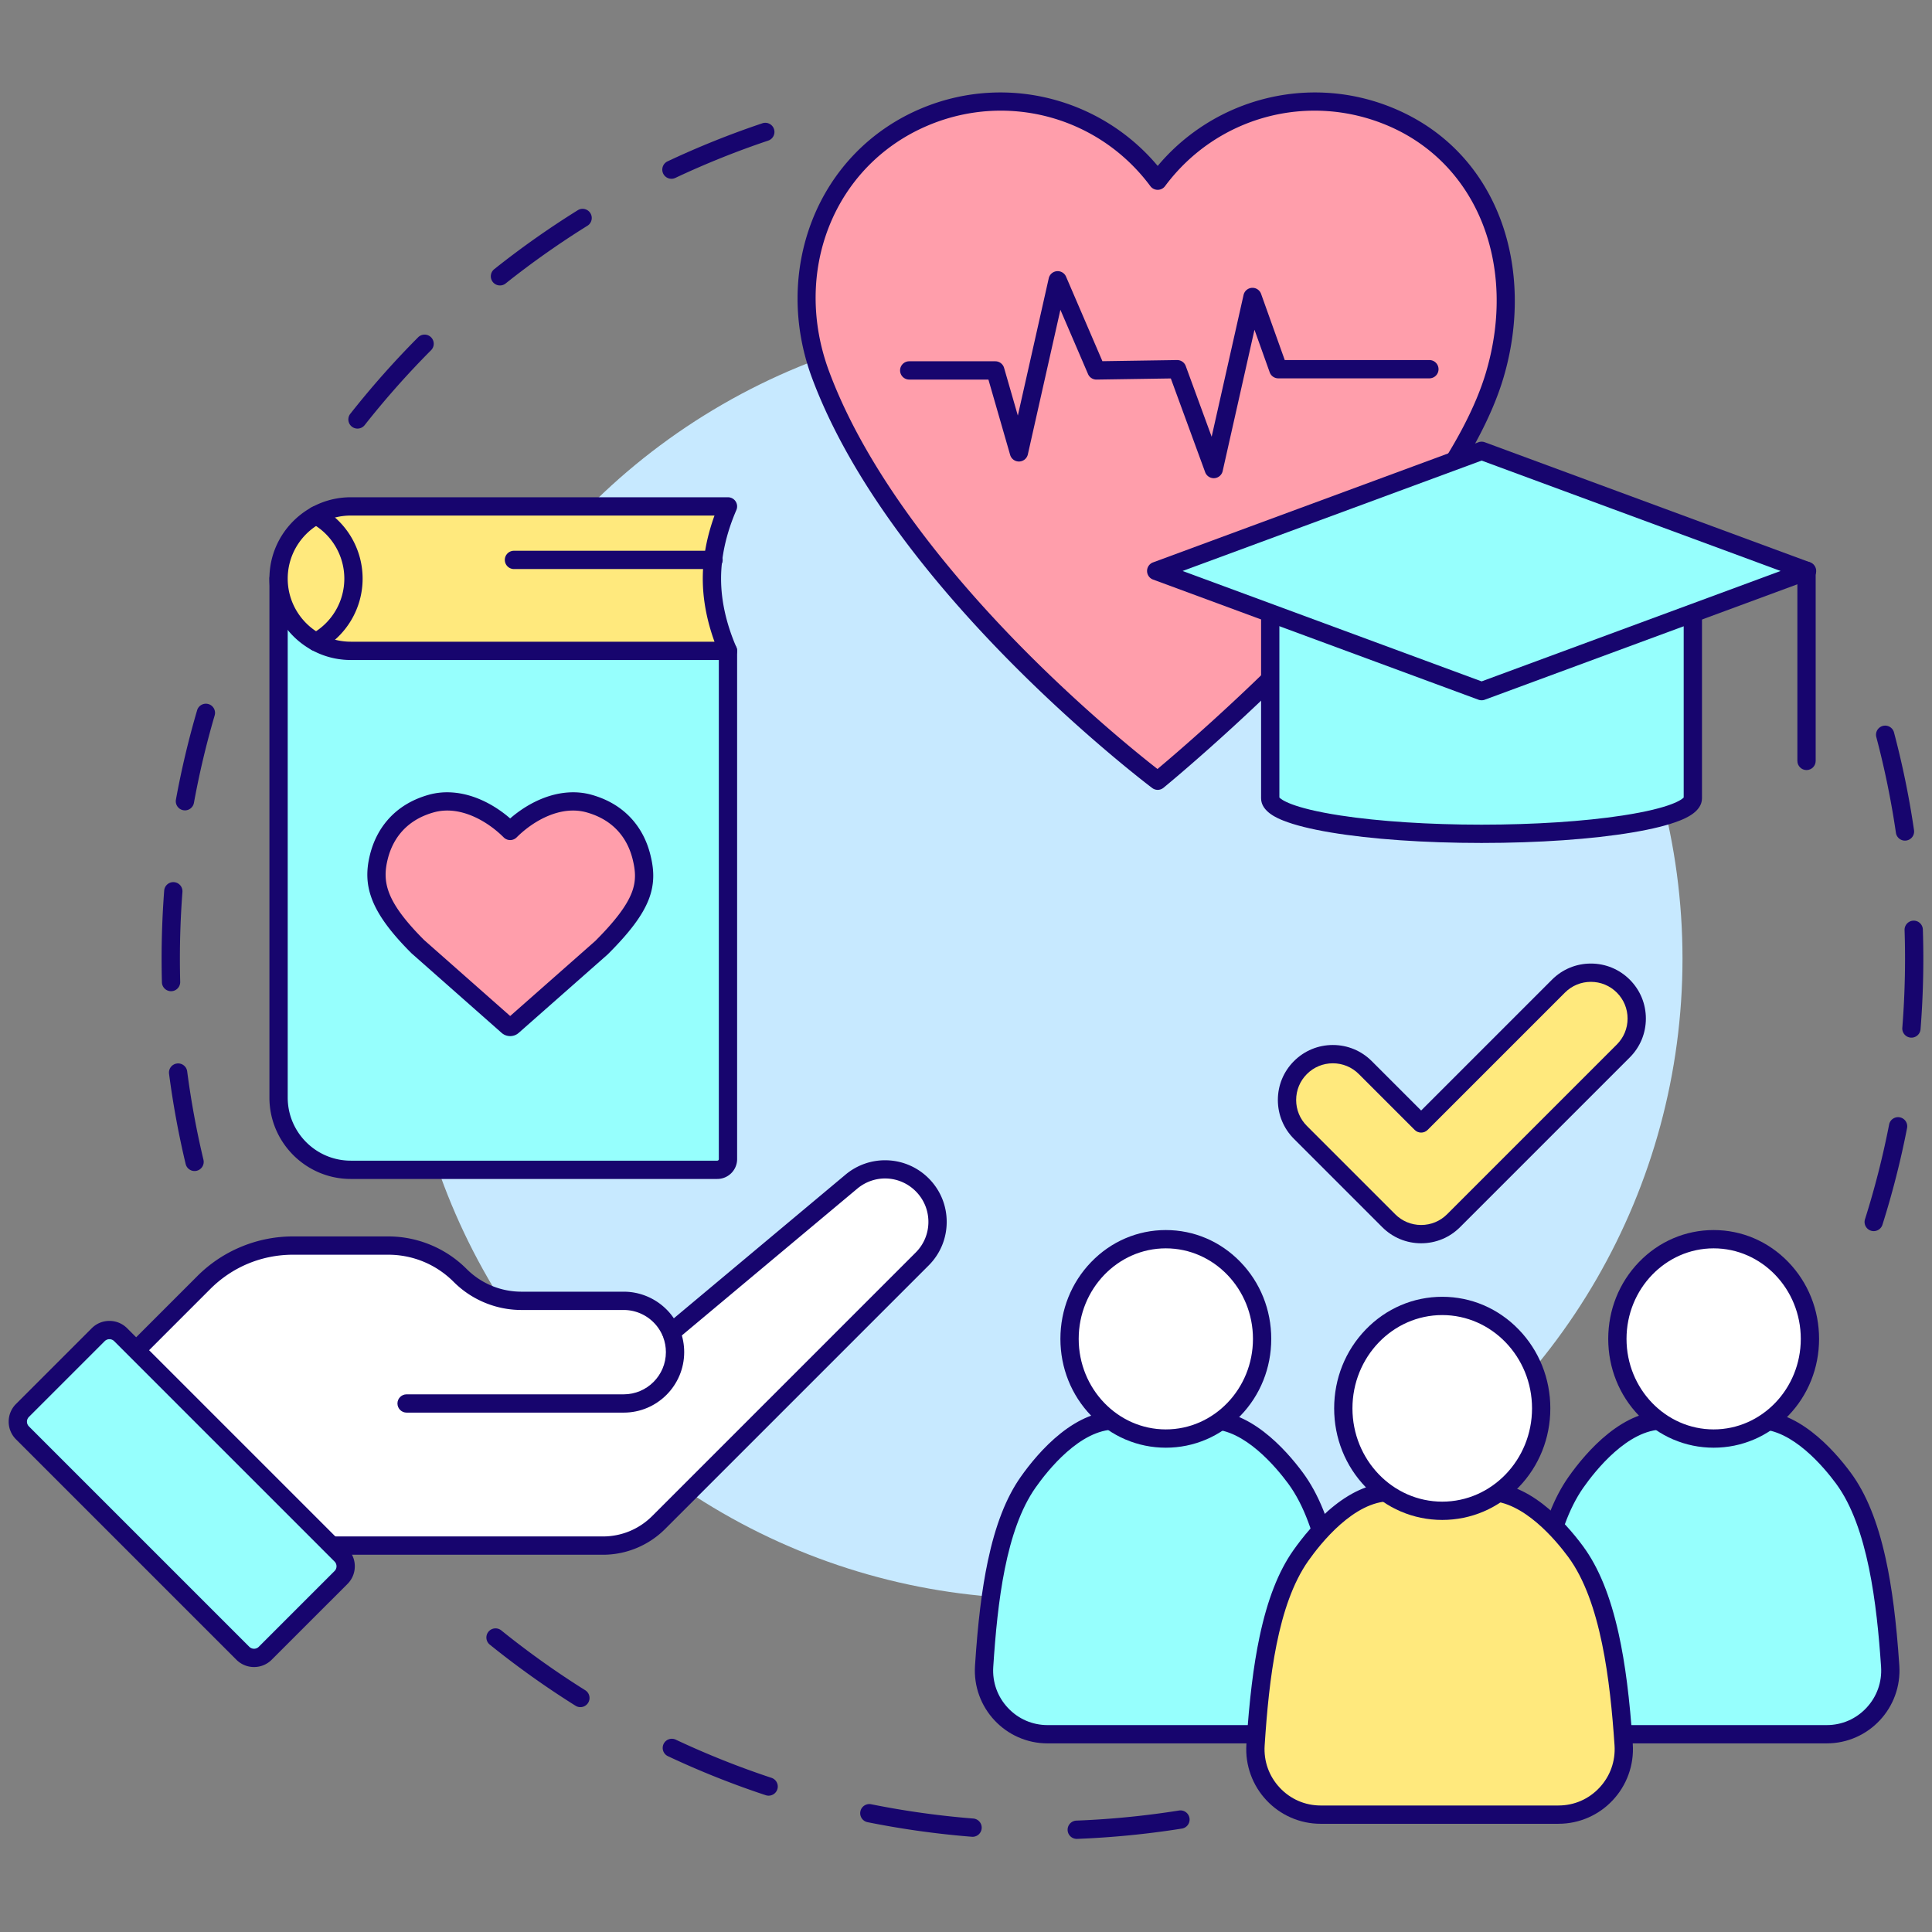
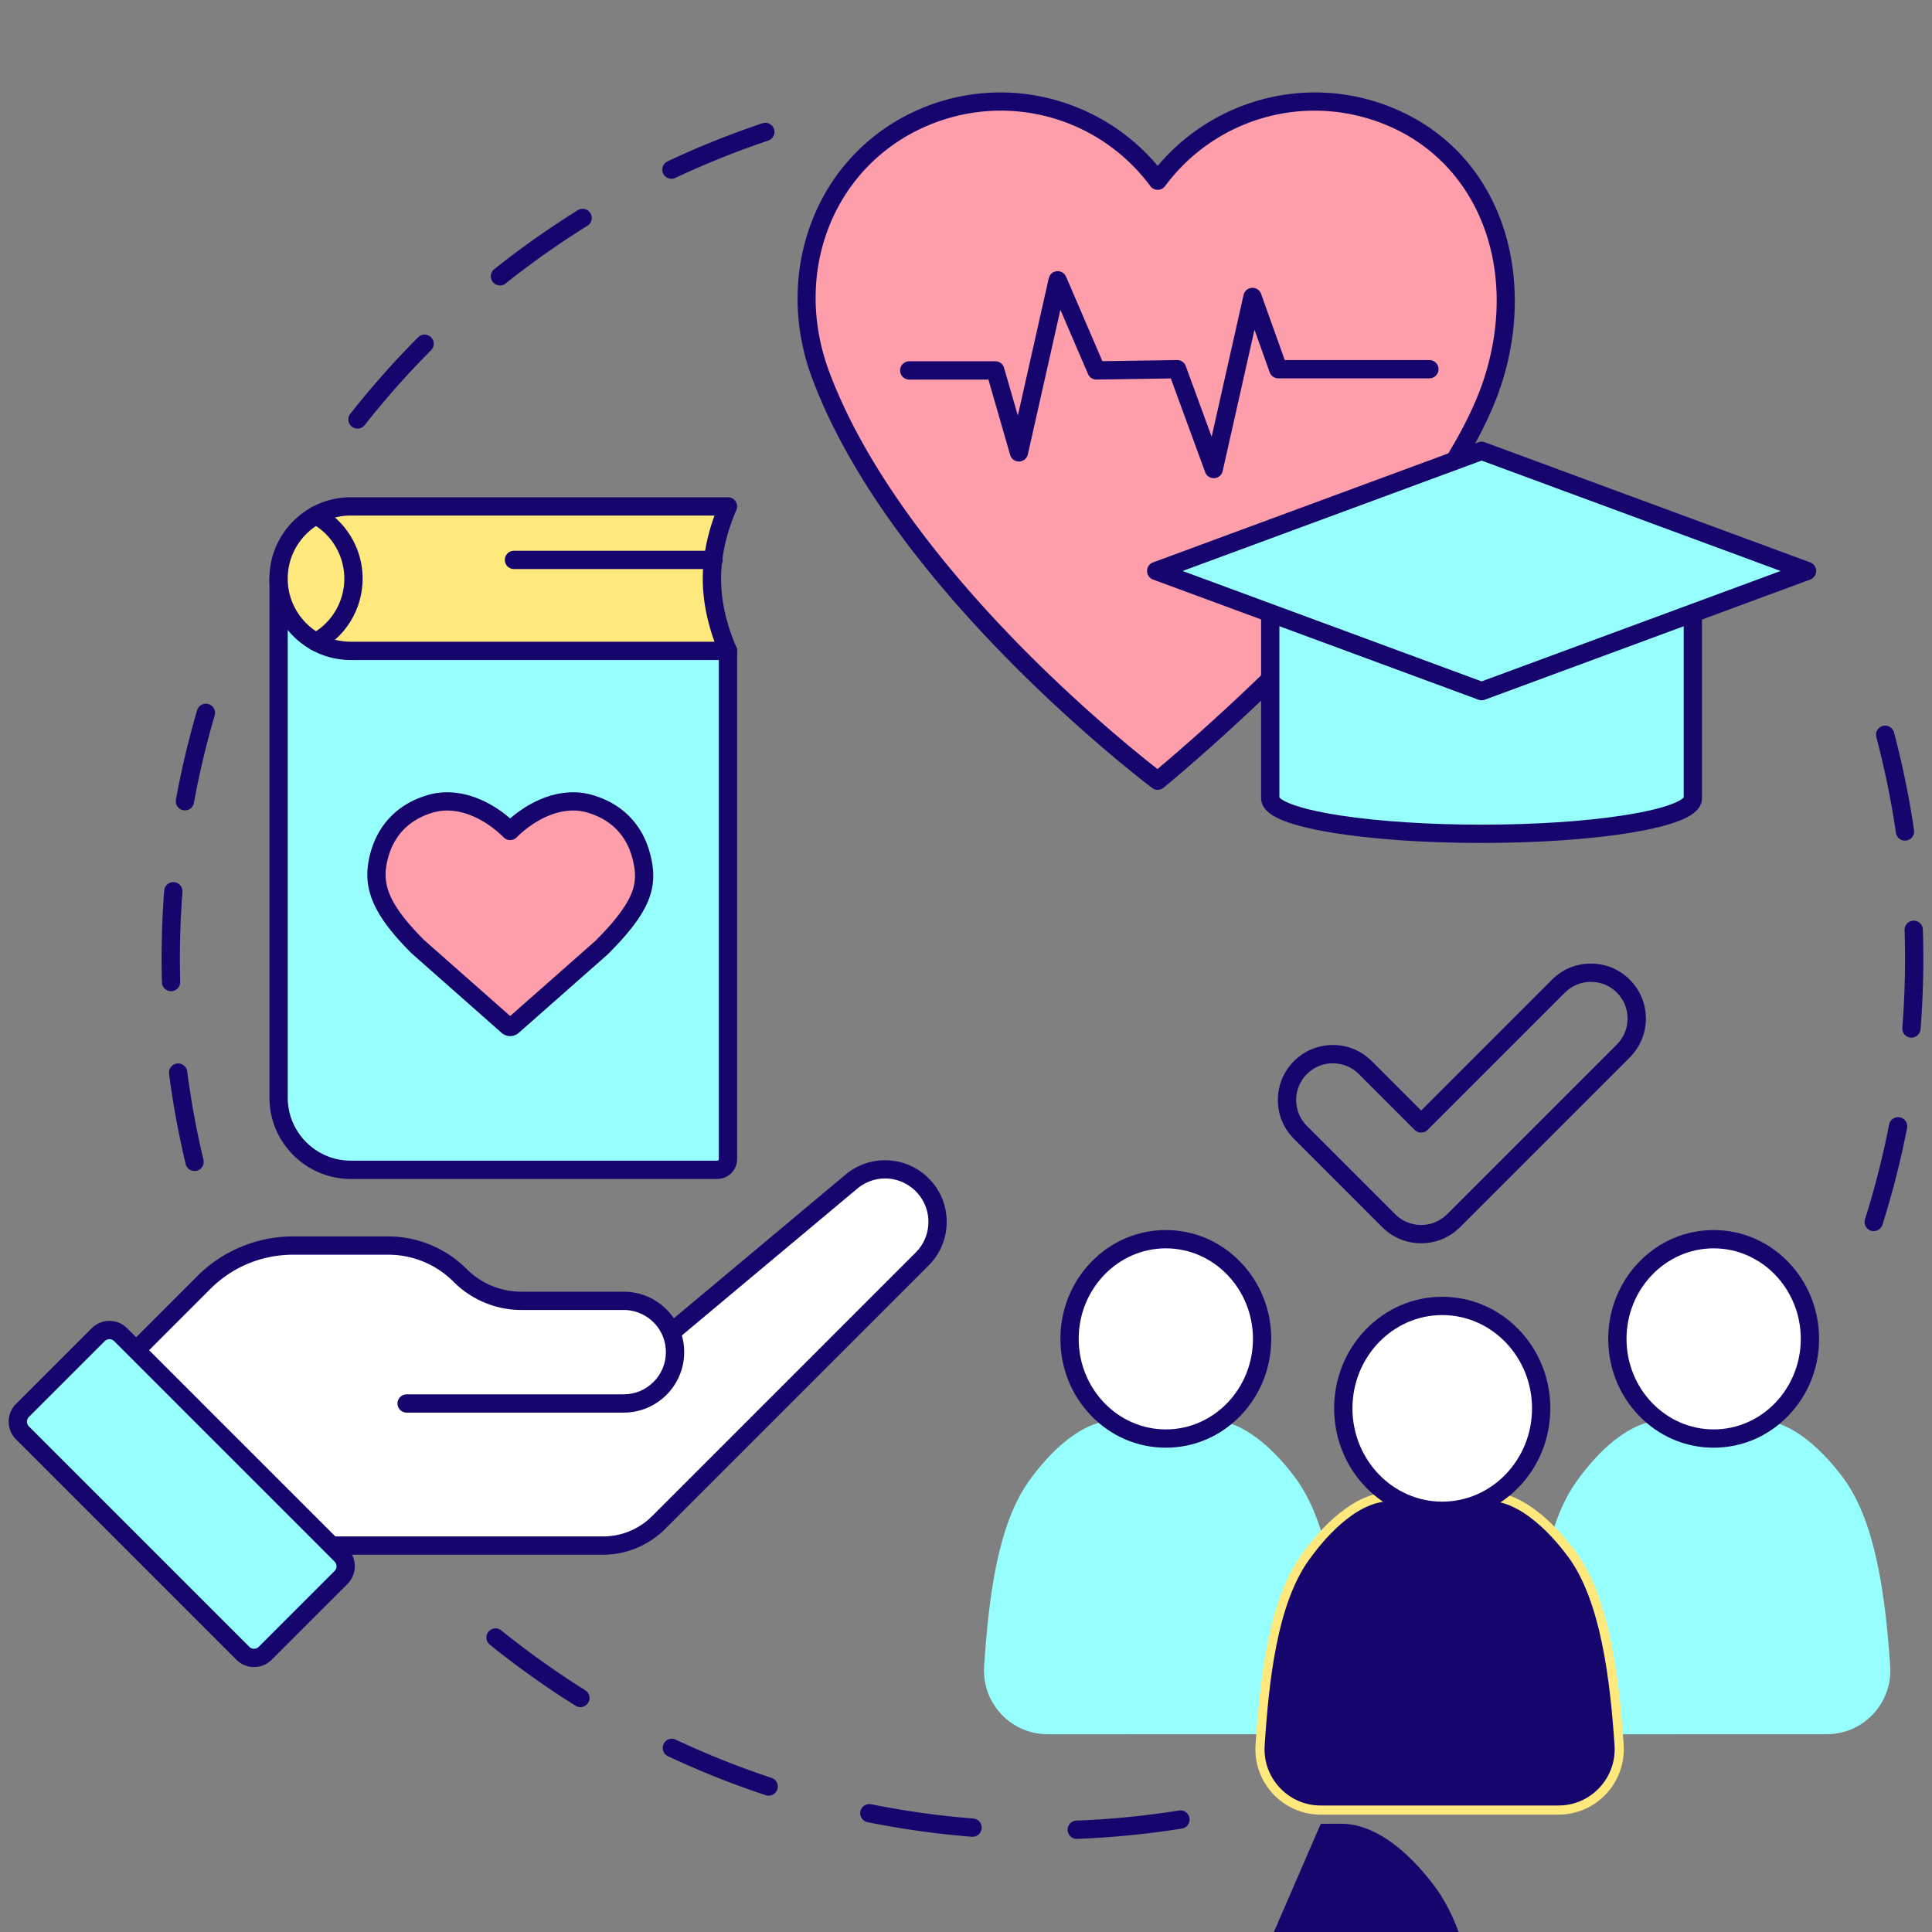
<svg xmlns="http://www.w3.org/2000/svg" viewBox="0 0 5000 5000" id="focus-on-patient">
  <rect x="0" y="0" width="5000" height="5000" fill="#808080" stroke="none" />
  <path fill="#17056e" d="M503.488 3030.603c-10.703 0-20.407-7.31-23.001-18.176-18.299-76.643-32.76-155.216-42.98-233.538-1.691-12.962 7.445-24.84 20.406-26.531 12.966-1.693 24.84 7.444 26.531 20.406 10.007 76.691 24.167 153.627 42.084 228.67 3.036 12.714-4.81 25.481-17.524 28.517a23.738 23.738 0 0 1-5.516.652zm-60.812-465.387c-12.784 0-23.31-10.19-23.648-23.046a2333.52 2333.52 0 0 1-.803-61.106c0-58.699 2.259-117.997 6.713-176.247.996-13.033 12.37-22.794 25.403-21.794 13.033.997 22.791 12.37 21.794 25.403-4.363 57.055-6.575 115.138-6.575 172.638 0 19.881.265 40.021.787 59.862.344 13.066-9.97 23.938-23.037 24.282-.211.005-.424.008-.634.008zm35.955-467.996a23.8 23.8 0 0 1-4.275-.388c-12.859-2.346-21.382-14.672-19.036-27.531 14.17-77.668 32.608-155.411 54.804-231.071 3.679-12.543 16.83-19.728 29.374-16.048 12.542 3.68 19.728 16.831 16.048 29.374-21.731 74.077-39.785 150.196-53.658 226.241-2.085 11.421-12.045 19.423-23.257 19.423zm2308.005 2661.801c-12.648 0-23.141-10.003-23.634-22.753-.505-13.062 9.674-24.06 22.735-24.565 88.86-3.438 178.206-12.225 265.554-26.116 12.908-2.051 25.038 6.748 27.091 19.656 2.053 12.909-6.748 25.039-19.657 27.092-89.195 14.186-180.426 23.158-271.157 26.669-.312.012-.623.017-.932.017zm-269.626-5.433c-.629 0-1.262-.024-1.898-.075-90.481-7.179-181.292-19.873-269.911-37.729-12.814-2.582-21.109-15.062-18.527-27.876 2.583-12.813 15.061-21.107 27.877-18.526 86.774 17.484 175.699 29.914 264.305 36.944 13.03 1.034 22.756 12.436 21.722 25.466-.984 12.393-11.347 21.796-23.568 21.796zm-527.814-106.411a23.65 23.65 0 0 1-7.433-1.202c-85.951-28.417-171.113-62.386-253.121-100.964-11.828-5.563-16.906-19.663-11.342-31.491 5.564-11.828 19.663-16.905 31.491-11.341 80.294 37.771 163.677 71.03 247.83 98.853 12.411 4.104 19.145 17.49 15.042 29.901-3.288 9.944-12.537 16.244-22.467 16.244zm-487.188-229.117a23.567 23.567 0 0 1-12.541-3.612c-76.697-48.038-151.348-101.246-221.881-158.146-10.174-8.207-11.768-23.107-3.561-33.281 8.207-10.175 23.107-11.769 33.281-3.561 69.073 55.723 142.179 107.829 217.286 154.871 11.078 6.938 14.434 21.544 7.495 32.622-4.49 7.171-12.197 11.107-20.079 11.107zm3347.173-1231.94c-2.365 0-4.771-.357-7.146-1.108-12.462-3.943-19.368-17.243-15.425-29.706 25.331-80.053 46.322-162.469 62.389-244.959 2.499-12.829 14.928-21.207 27.756-18.706 12.831 2.499 21.206 14.926 18.707 27.756-16.41 84.25-37.849 168.427-63.721 250.19-3.193 10.087-12.514 16.533-22.56 16.533zm97.615-500.719c-.628 0-1.26-.024-1.896-.075-13.031-1.032-22.757-12.433-21.725-25.463 4.682-59.079 7.055-119.236 7.055-178.799 0-24.572-.404-49.46-1.202-73.974-.425-13.065 9.821-24 22.886-24.425.261-.009.523-.013.783-.013 12.717 0 23.225 10.095 23.642 22.898a2333.495 2333.495 0 0 1 1.228 75.514c0 60.806-2.424 122.22-7.203 182.538-.983 12.394-11.345 21.799-23.568 21.799zm-16.774-509.875c-11.557 0-21.668-8.473-23.39-20.247-12.165-83.204-29.233-166.52-50.729-247.632-3.349-12.635 4.18-25.592 16.814-28.941 12.642-3.349 25.593 4.18 28.941 16.815 21.955 82.842 39.387 167.934 51.812 252.91 1.891 12.934-7.061 24.952-19.995 26.843a23.81 23.81 0 0 1-3.453.252zM925.183 1109.197c-5.13 0-10.295-1.66-14.636-5.082-10.266-8.092-12.027-22.974-3.935-33.239 54.403-69.011 113.438-135.602 175.464-197.924 9.22-9.265 24.206-9.301 33.471-.08 9.265 9.221 9.3 24.207.08 33.471-60.746 61.036-118.562 126.252-171.841 193.837-4.67 5.924-11.603 9.017-18.603 9.017zm368.734-370.461c-6.962 0-13.859-3.057-18.532-8.928-8.142-10.227-6.451-25.117 3.776-33.257 68.821-54.787 141.533-106.094 216.115-152.497 11.099-6.905 25.693-3.506 32.599 7.593 6.905 11.099 3.506 25.693-7.593 32.599-73.036 45.441-144.242 95.686-211.639 149.338a23.564 23.564 0 0 1-14.726 5.152zm443.786-276.045c-8.881 0-17.392-5.021-21.427-13.588-5.57-11.825-.5-25.927 11.326-31.497 79.573-37.482 162.163-70.644 245.475-98.562 12.394-4.154 25.809 2.528 29.961 14.921 4.153 12.394-2.527 25.808-14.921 29.961-81.57 27.334-162.434 59.802-240.345 96.501a23.545 23.545 0 0 1-10.069 2.264z" />
-   <circle cx="2697.896" cy="2481.064" r="1656.392" fill="#c7e9ff" />
  <path fill="#ff9eab" d="M3602.139 303.9c-220.007-94.185-469.28-20.324-606.019 163.71-136.74-184.034-386.013-257.895-606.02-163.71-257.412 110.227-364.115 403.217-266.517 665.683 204.509 549.977 872.538 1050.875 872.538 1050.875s741.22-604.903 872.536-1050.875c79.095-268.622-9.105-555.455-266.518-665.683z" />
  <path fill="#17056e" d="M2996.118 2044.125a23.625 23.625 0 0 1-14.196-4.732c-1.684-1.263-170.604-128.493-362.176-321.457-112.627-113.447-211.08-227.205-292.621-338.114-102.368-139.235-178.313-274.484-225.726-401.991-49.807-133.943-49.715-278.402.258-406.766 51.035-131.091 150.164-233.699 279.125-288.923 56.312-24.107 115.578-38.204 176.152-41.901 58.521-3.571 116.976 2.611 173.734 18.377 56.197 15.609 109.13 40.157 157.328 72.962 40.558 27.604 76.822 60.428 108.123 97.831 31.301-37.402 67.565-70.227 108.122-97.831 48.199-32.805 101.132-57.353 157.328-72.962 56.759-15.766 115.211-21.947 173.734-18.377 60.574 3.697 119.84 17.794 176.149 41.901h.002c65.544 28.067 122.537 67.902 169.395 118.398 44.503 47.959 79.13 104.665 102.918 168.542 45.91 123.284 48.606 267.891 7.592 407.184-30.733 104.376-96.469 225.395-195.38 359.694-78.46 106.531-178.01 221.872-295.886 342.817-200.344 205.56-387.146 358.495-389.011 360.015a23.616 23.616 0 0 1-14.964 5.333zM2590.072 286.372c-63.941 0-128.707 12.765-190.658 39.286-240.986 103.193-350.032 376.475-253.648 635.676 104.093 279.935 333.194 547.536 507.056 722.732 156.679 157.882 297.872 271.114 342.736 306.092 47.312-39.631 204.401-173.817 370.979-344.768 261.053-267.907 426.832-503.91 479.415-682.493 81.414-276.496-22.698-538.541-253.127-637.239-206.26-88.301-443.823-24.123-577.707 156.068a23.668 23.668 0 0 1-37.996 0c-93.672-126.07-238.104-195.354-387.05-195.354z" />
  <path fill="#17056e" d="M3141.171 1237.559a23.668 23.668 0 0 1-22.214-15.527l-88.884-242.621-192.163 2.924a23.652 23.652 0 0 1-22.103-14.314l-71.506-166.262-84.218 374.17a23.668 23.668 0 0 1-22.387 18.46c-10.802.34-20.449-6.715-23.444-17.098l-56.229-194.953h-204.937c-13.071 0-23.668-10.597-23.668-23.668s10.597-23.668 23.668-23.668h222.742a23.67 23.67 0 0 1 22.741 17.109l35.595 123.408 79.973-355.311a23.669 23.669 0 0 1 44.832-4.154l94.062 218.709 193.123-2.938.363-.003c9.917 0 18.801 6.19 22.221 15.526l67.007 182.903 82.579-366.886a23.668 23.668 0 0 1 21.647-18.427 23.647 23.647 0 0 1 23.729 15.657l61.21 171.226h374.331c13.071 0 23.668 10.597 23.668 23.668s-10.597 23.668-23.668 23.668h-391.005c-10 0-18.921-6.285-22.287-15.701l-39.359-110.105-82.32 365.735a23.668 23.668 0 0 1-23.099 18.473z" />
  <path fill="#96fffd" d="M3287.358 1587.101v478.947c0 50.738 244.823 91.847 546.837 91.847 302.025 0 546.848-41.109 546.848-91.847v-478.043" />
  <path fill="#17056e" d="M3834.195 2181.563c-147.348 0-286.063-9.668-390.594-27.224-51.866-8.711-92.915-18.985-122.006-30.539-14.322-5.688-57.905-22.996-57.905-57.753V1587.1c0-13.071 10.597-23.668 23.668-23.668s23.668 10.597 23.668 23.668v476.84c3.868 4.354 29.54 26.862 158.355 46.594 99.739 15.278 229.299 23.692 364.813 23.692 135.52 0 265.083-8.414 364.824-23.692 128.816-19.732 154.488-42.24 158.356-46.594v-475.935c0-13.071 10.597-23.667 23.668-23.667s23.668 10.596 23.668 23.667v478.042c0 34.757-43.583 52.065-57.905 57.753-29.092 11.553-70.141 21.828-122.008 30.539-104.529 17.556-243.248 27.224-390.602 27.224z" />
  <path fill="#96fffd" d="m3834.405 1166.755-343.676 126.904-125.642 46.354-372.824 137.664 842.142 310.968 842.179-310.968z" />
  <path fill="#17056e" d="M3834.404 1812.313c-2.776 0-5.553-.489-8.198-1.465l-842.142-310.969a23.668 23.668 0 0 1 0-44.405l372.824-137.664 125.648-46.356 343.669-126.902a23.668 23.668 0 0 1 16.396 0l842.181 310.922a23.668 23.668 0 0 1 .001 44.405l-842.181 310.969a23.678 23.678 0 0 1-8.198 1.465zm-773.815-334.636 773.815 285.738 773.848-285.737-773.847-285.694-335.478 123.877-125.648 46.356-312.69 115.46z" />
  <path fill="#fff" d="M4675.271 1477.153v492.095" />
-   <path fill="#17056e" d="M4675.271 1992.916c-13.071 0-23.668-10.597-23.668-23.668v-492.095c0-13.071 10.597-23.668 23.668-23.668s23.668 10.597 23.668 23.668v492.095c-.001 13.071-10.597 23.668-23.668 23.668z" />
  <path fill="#fff" d="m204.272 3642.404 323.131-323.131a326.942 326.942 0 0 1 231.18-95.758h245.804a263.583 263.583 0 0 1 186.381 77.202 224.77 224.77 0 0 0 158.936 65.833h264.485c53.733 0 100.013 31.907 120.927 77.809l7.492-.666 460.801-385.624c53.948-45.146 133.44-41.623 183.182 8.119 53.034 53.034 53.034 139.019 0 192.053l-681.902 681.902a204.338 204.338 0 0 1-144.487 59.848H857.846c-32.515 0-63.7 12.917-86.692 35.909l-76.476 76.475" />
  <path fill="#17056e" d="M694.678 4136.045a23.594 23.594 0 0 1-16.736-6.933c-9.243-9.242-9.243-24.229 0-33.471l76.476-76.476c27.626-27.627 64.358-42.842 103.428-42.842h702.355c48.258 0 93.628-18.793 127.752-52.915l681.902-681.902c21.179-21.18 32.843-49.339 32.843-79.291 0-29.953-11.664-58.112-32.843-79.292-41.368-41.366-106.394-44.247-151.257-6.704l-460.801 385.624a23.66 23.66 0 0 1-13.091 5.424l-7.492.667c-9.994.905-19.474-4.625-23.636-13.761-17.702-38.852-56.714-63.955-99.389-63.955h-264.485c-32.791 0-64.778-6.362-95.073-18.911-30.294-12.549-57.412-30.668-80.599-53.854-45.314-45.314-105.562-70.27-169.646-70.27H758.583c-81.006 0-157.164 31.546-214.444 88.825L221.008 3659.14c-9.243 9.244-24.229 9.244-33.472 0-9.243-9.242-9.243-24.229 0-33.471l323.131-323.131c32.722-32.723 70.991-58.293 113.745-76.002s87.895-26.688 134.171-26.688h245.804c37.914 0 74.899 7.356 109.926 21.866 35.027 14.509 66.381 35.459 93.191 62.269 37.982 37.982 88.484 58.9 142.2 58.9h264.485c52.365 0 100.884 26.369 129.684 68.89l444.346-371.854c30.639-25.641 69.497-38.784 109.405-37.018 39.913 1.77 77.451 18.302 105.701 46.552 30.121 30.119 46.708 70.166 46.708 112.763 0 42.596-16.587 82.642-46.708 112.762l-681.902 681.902c-21.28 21.279-46.167 37.908-73.97 49.425-27.803 11.516-57.16 17.355-87.253 17.355H857.846c-26.426 0-51.271 10.291-69.957 28.977l-76.476 76.476a23.593 23.593 0 0 1-16.735 6.932z" />
  <path fill="#17056e" d="M1614.19 3655.855h-561.924c-13.071 0-23.668-10.597-23.668-23.668s10.597-23.668 23.668-23.668h561.924c60.186 0 109.15-48.964 109.15-109.149 0-13.49-2.424-26.646-7.206-39.103-4.685-12.203 1.411-25.894 13.614-30.577 12.202-4.686 25.894 1.411 30.577 13.614 6.868 17.892 10.35 36.754 10.35 56.064.001 86.288-70.198 156.487-156.485 156.487z" />
  <path fill="#96fffd" d="M1883.996 1684.408v1315.37c0 15.3-12.392 27.692-27.692 27.692H907.853c-103.236 0-186.921-83.685-186.921-186.921V1497.487l1163.064 186.921z" />
  <path fill="#17056e" d="M1856.304 3051.138H907.853c-116.119 0-210.589-94.47-210.589-210.589V1497.487a23.67 23.67 0 0 1 27.423-23.369l1163.063 186.921c11.475 1.844 19.913 11.747 19.913 23.368v1315.37c.001 28.321-23.039 51.361-51.359 51.361zM744.6 1525.263v1315.286c0 90.019 73.235 163.253 163.253 163.253h948.451a4.028 4.028 0 0 0 4.024-4.023V1704.576L744.6 1525.263z" />
  <path fill="#ffe97d" d="M1883.996 1684.408H907.853c-103.236 0-186.921-83.685-186.921-186.921 0-103.236 83.685-186.921 186.921-186.921h976.143c-26.917 62.307-41.538 124.614-41.538 186.921s14.621 124.614 41.538 186.921z" />
  <path fill="#17056e" d="M1883.996 1708.076H907.853c-116.119 0-210.589-94.47-210.589-210.589s94.47-210.588 210.589-210.588h976.143a23.669 23.669 0 0 1 21.727 33.053c-26.274 60.823-39.597 120.554-39.597 177.535 0 56.981 13.322 116.713 39.597 177.535a23.668 23.668 0 0 1-21.727 33.054zm-976.143-373.842c-90.018 0-163.253 73.235-163.253 163.253s73.235 163.253 163.253 163.253h941.275c-20.146-55.496-30.338-110.272-30.338-163.253 0-52.98 10.193-107.756 30.338-163.253H907.853z" />
  <path fill="#17056e" d="M817.878 1685.029c-8.35 0-16.444-4.427-20.755-12.259-6.303-11.451-2.13-25.844 9.321-32.147 52.225-28.747 84.667-83.592 84.667-143.133s-32.442-114.386-84.667-143.133c-11.451-6.303-15.625-20.696-9.321-32.147 6.304-11.451 20.697-15.623 32.147-9.321 67.343 37.068 109.177 107.804 109.177 184.602s-41.834 147.533-109.177 184.602a23.584 23.584 0 0 1-11.392 2.936zm1028.691-212.335h-516.414c-13.071 0-23.668-10.597-23.668-23.668s10.597-23.668 23.668-23.668h516.414c13.071 0 23.668 10.597 23.668 23.668s-10.597 23.668-23.668 23.668z" />
  <path fill="#ff9eab" d="m1313.905 2655.359-232.465-205.292c-102.763-102.763-118.414-162.607-100.898-232.671 13.242-52.966 49.509-113.625 135.567-137.767 72.031-20.207 149.764 17.054 203.001 69.614.4.395.799.791 1.196 1.189.397-.397.796-.794 1.196-1.189 53.236-52.561 130.97-89.821 203.001-69.614 86.058 24.142 122.325 84.801 135.566 137.767 17.516 70.064 8.073 123.701-103.4 235.173l-229.959 202.795a9.676 9.676 0 0 1-12.805-.005z" />
  <path fill="#17056e" d="M1320.31 2681.433c-7.891 0-15.781-2.778-22.071-8.333l-232.465-205.292a24.728 24.728 0 0 1-1.069-1.004c-52.61-52.611-84.642-96.008-100.805-136.573-15.282-38.355-17.231-74.925-6.319-118.574 8.594-34.376 23.918-64.471 45.546-89.446 26.92-31.086 62.782-53.08 106.588-65.369 38.364-10.762 81.021-7.931 123.362 8.188 30.627 11.66 60.449 29.843 87.228 53.082 26.771-23.234 56.597-41.42 87.229-53.082 42.341-16.119 84.999-18.95 123.362-8.188 43.807 12.289 79.668 34.282 106.588 65.369 21.628 24.976 36.952 55.07 45.546 89.446 7.957 31.827 13.675 70.547-4.245 116.412-15.903 40.702-48.403 84.261-105.38 141.237-.35.35-.71.688-1.082 1.015l-229.959 202.795c-6.287 5.544-14.172 8.316-22.054 8.317zm9.262-43.814h.01-.01zm-.033-.029.033.029-.033-.029zm-231.88-204.776 222.658 196.631 220.139-194.135c51.103-51.168 81.058-90.734 94.239-124.47 12.318-31.527 9.874-57.862 2.413-87.705-10.711-42.848-40.051-98.572-118.997-120.719-66.315-18.603-136.451 20.692-179.98 63.668-.375.37-.733.726-1.089 1.082a23.672 23.672 0 0 1-33.472 0c-.359-.36-.721-.719-1.083-1.076-43.535-42.983-113.676-82.278-179.986-63.675-78.945 22.147-108.286 77.872-118.998 120.719-14.958 59.833-4.364 111.016 94.156 209.68z" />
  <path fill="#96fffd" d="m58.118 3650.233 196.067-196.067c16.022-16.022 41.999-16.022 58.021 0l570.337 570.338c16.022 16.022 16.022 41.999 0 58.021l-196.067 196.067c-16.022 16.022-41.999 16.022-58.021 0L58.118 3708.255c-16.022-16.023-16.022-42 0-58.022z" />
  <path fill="#17056e" d="M657.467 4314.276c-17.281 0-33.527-6.729-45.747-18.949L41.382 3724.99c-25.224-25.225-25.224-66.268 0-91.492l196.067-196.067c12.219-12.22 28.465-18.949 45.747-18.949 17.28 0 33.527 6.729 45.747 18.949l570.337 570.338c12.219 12.219 18.948 28.465 18.948 45.746 0 17.28-6.729 33.526-18.948 45.746l-196.067 196.066c-12.219 12.22-28.465 18.949-45.746 18.949zM74.854 3666.969c-6.768 6.769-6.768 17.782 0 24.551l570.338 570.337c3.279 3.278 7.638 5.084 12.275 5.084s8.996-1.806 12.275-5.084l196.067-196.066a17.246 17.246 0 0 0 5.084-12.275c0-4.638-1.806-8.996-5.084-12.274l-570.338-570.339c-3.279-3.278-7.638-5.084-12.275-5.084s-8.996 1.806-12.275 5.084L74.854 3666.969z" />
  <path fill="#96fffd" d="M3309.757 4488.174c95.483-.005 170.693-81.006 164.26-176.272-12.943-191.661-39.81-376.336-121.047-486.378-51.936-70.352-133.662-150.359-218.533-150.151-69.592.169-152.496.424-248.391.545-88.881.113-172.634 85.306-225.368 160.294-76.786 109.188-101.651 289.815-113.756 476.327-6.169 95.048 69.07 175.667 164.319 175.664l598.516-.029z" />
-   <path fill="#17056e" d="M2711.243 4511.869c-26.535.001-52.179-5.404-76.22-16.066-23.137-10.262-43.69-24.878-61.091-43.442-17.447-18.616-30.74-40.151-39.508-64.006-9.103-24.765-12.844-50.789-11.12-77.35 7.272-112.054 17.785-198.012 33.083-270.513 19.702-93.37 47.483-164.645 84.931-217.896 22.334-31.758 58.466-77.166 103.771-113.145 47.722-37.898 95.138-57.145 140.928-57.202 73.299-.093 139.012-.264 196.988-.415l51.375-.131h.389c43.722 0 89.368 17.998 135.685 53.5 44.002 33.729 79.515 76.403 101.558 106.263 39.69 53.763 69.197 126.23 90.206 221.544 16.414 74.47 27.668 162.582 35.414 277.297 1.799 26.64-1.891 52.751-10.967 77.609-8.743 23.949-22.035 45.569-39.504 64.259-17.395 18.61-37.951 33.263-61.1 43.551-24.059 10.692-49.73 16.114-76.303 16.116l-598.515.027zm598.514-23.694h.01-.01zm-174.986-789.136-.275.001-51.367.131c-57.991.15-123.721.321-197.051.415-90.683.114-174.298 105.105-206.038 150.24-77.05 109.563-98.59 296.162-109.498 464.245-2.562 39.473 10.908 77.089 37.93 105.919 26.923 28.726 63.421 44.545 102.771 44.543l598.515-.026c39.393-.002 75.909-15.86 102.822-44.654 27.067-28.958 40.501-66.729 37.824-106.355-10.939-162.011-34.065-362.288-116.474-473.917-31.214-42.28-113.06-140.542-199.159-140.542z" />
  <ellipse cx="3017.153" cy="3464.995" fill="#fff" rx="249.167" ry="257.966" />
  <path fill="#17056e" d="M3017.153 3746.629c-73.032 0-141.649-29.399-193.211-82.782-51.347-53.159-79.624-123.78-79.624-198.853s28.277-145.692 79.624-198.852c51.562-53.383 120.179-82.782 193.211-82.782s141.649 29.399 193.211 82.782c51.346 53.159 79.623 123.779 79.623 198.852s-28.277 145.693-79.623 198.853c-51.561 53.382-120.178 82.782-193.211 82.782zm0-515.933c-124.341 0-225.499 105.105-225.499 234.298 0 129.193 101.158 234.299 225.499 234.299 124.34 0 225.498-105.105 225.498-234.299 0-129.192-101.158-234.298-225.498-234.298z" />
  <path fill="#96fffd" d="M4727.528 4488.174c95.483-.005 170.693-81.006 164.26-176.272-12.943-191.661-39.81-376.336-121.047-486.378-51.936-70.352-133.662-150.359-218.532-150.151-69.592.169-152.496.424-248.391.545-88.881.113-172.634 85.306-225.368 160.294-76.786 109.188-101.651 289.815-113.756 476.327-6.169 95.048 69.07 175.667 164.319 175.664l598.515-.029z" />
-   <path fill="#17056e" d="M4129.014 4511.869c-26.534.001-52.178-5.404-76.219-16.066-23.137-10.262-43.69-24.877-61.091-43.442-17.447-18.616-30.74-40.15-39.508-64.006-9.103-24.765-12.844-50.789-11.12-77.35 7.272-112.055 17.784-198.013 33.082-270.513 19.702-93.37 47.483-164.645 84.932-217.896 22.334-31.758 58.466-77.166 103.771-113.145 47.722-37.898 95.137-57.145 140.927-57.202 73.301-.093 139.014-.264 196.992-.415l51.371-.131h.389c43.722 0 89.368 17.998 135.685 53.5 44.002 33.729 79.516 76.403 101.559 106.263 39.69 53.763 69.197 126.23 90.206 221.544 16.414 74.47 27.668 162.582 35.414 277.297 1.799 26.64-1.892 52.752-10.967 77.609-8.744 23.949-22.035 45.569-39.506 64.26-17.394 18.609-37.95 33.262-61.099 43.55-24.059 10.692-49.73 16.114-76.303 16.116l-598.515.027zm598.513-23.694h.01-.01zm-174.985-789.136-.276.001-51.363.131c-57.993.15-123.723.321-197.055.415-90.682.114-174.297 105.105-206.037 150.24-77.05 109.562-98.59 296.161-109.498 464.245-2.562 39.473 10.908 77.089 37.93 105.919 26.923 28.726 63.42 44.545 102.77 44.543l598.515-.026c39.393-.002 75.909-15.86 102.822-44.653 27.067-28.959 40.501-66.729 37.825-106.356-10.939-162.011-34.065-362.288-116.474-473.917-31.214-42.28-113.06-140.542-199.159-140.542z" />
  <ellipse cx="4434.924" cy="3464.995" fill="#fff" rx="249.167" ry="257.966" />
  <path fill="#17056e" d="M4434.924 3746.629c-73.032 0-141.649-29.399-193.211-82.782-51.346-53.159-79.624-123.78-79.624-198.853s28.278-145.692 79.624-198.852c51.562-53.383 120.179-82.782 193.211-82.782s141.649 29.399 193.211 82.782c51.347 53.159 79.624 123.779 79.624 198.852s-28.277 145.693-79.624 198.853c-51.562 53.382-120.179 82.782-193.211 82.782zm0-515.933c-124.341 0-225.499 105.105-225.499 234.298 0 129.193 101.158 234.299 225.499 234.299s225.499-105.105 225.499-234.299c0-129.192-101.158-234.298-225.499-234.298z" />
  <path fill="#ffe97d" d="M4033.2 4696.273c98.121-.004 175.41-83.245 168.799-181.143-13.3-196.957-40.909-386.736-124.392-499.819-53.372-72.296-137.356-154.513-224.572-154.301-71.516.174-156.71.436-255.254.561-91.338.115-177.404 87.662-231.596 164.723-78.908 112.206-104.46 297.824-116.9 489.49-6.339 97.675 70.98 180.522 168.86 180.518l615.055-.029z" />
-   <path fill="#17056e" d="M3418.146 4719.97c-27.175.001-53.438-5.534-78.059-16.453-23.695-10.509-44.746-25.479-62.566-44.491-17.87-19.066-31.484-41.122-40.465-65.554-9.322-25.364-13.154-52.018-11.389-79.221 7.472-115.119 18.271-203.423 33.984-277.896 20.228-95.861 48.742-169.026 87.173-223.675 22.927-32.601 60.015-79.212 106.51-116.137 48.923-38.852 97.512-58.581 144.417-58.641 75.493-.096 143.145-.271 202.833-.427l52.394-.134h.398c44.783 0 91.557 18.449 139.035 54.844 45.157 34.614 81.609 78.417 104.236 109.068 40.731 55.173 71.017 129.562 92.586 227.419 16.861 76.493 28.421 167.011 36.38 284.862 1.843 27.284-1.937 54.027-11.231 79.485-8.955 24.528-22.568 46.671-40.46 65.812-17.815 19.06-38.869 34.066-62.576 44.603-24.638 10.95-50.933 16.503-78.146 16.505l-615.054.031zm435.233-835.292-.285.001-52.386.133c-59.703.155-127.371.332-202.896.428-93.493.118-179.59 108.205-212.266 154.67-79.271 112.724-101.426 304.59-112.642 477.408-2.645 40.746 11.261 79.576 39.154 109.337 27.792 29.652 65.467 45.981 106.086 45.979l615.055-.028c40.665-.001 78.36-16.371 106.143-46.095 27.94-29.892 41.807-68.881 39.044-109.785-11.249-166.577-35.034-372.51-119.819-487.357-32.135-43.529-116.411-144.691-205.188-144.691z" />
+   <path fill="#17056e" d="M3418.146 4719.97l52.394-.134h.398c44.783 0 91.557 18.449 139.035 54.844 45.157 34.614 81.609 78.417 104.236 109.068 40.731 55.173 71.017 129.562 92.586 227.419 16.861 76.493 28.421 167.011 36.38 284.862 1.843 27.284-1.937 54.027-11.231 79.485-8.955 24.528-22.568 46.671-40.46 65.812-17.815 19.06-38.869 34.066-62.576 44.603-24.638 10.95-50.933 16.503-78.146 16.505l-615.054.031zm435.233-835.292-.285.001-52.386.133c-59.703.155-127.371.332-202.896.428-93.493.118-179.59 108.205-212.266 154.67-79.271 112.724-101.426 304.59-112.642 477.408-2.645 40.746 11.261 79.576 39.154 109.337 27.792 29.652 65.467 45.981 106.086 45.979l615.055-.028c40.665-.001 78.36-16.371 106.143-46.095 27.94-29.892 41.807-68.881 39.044-109.785-11.249-166.577-35.034-372.51-119.819-487.357-32.135-43.529-116.411-144.691-205.188-144.691z" />
  <ellipse cx="3732.511" cy="3644.82" fill="#fff" rx="256.052" ry="265.095" />
  <path fill="#17056e" d="M3732.511 3933.582c-74.872 0-145.218-30.141-198.08-84.869-52.646-54.506-81.641-126.917-81.641-203.894s28.994-149.388 81.641-203.894c52.862-54.729 123.208-84.869 198.08-84.869s145.218 30.141 198.08 84.869c52.646 54.506 81.64 126.917 81.64 203.894s-28.994 149.388-81.64 203.894c-52.862 54.728-123.208 84.869-198.08 84.869zm0-530.189c-128.138 0-232.385 108.304-232.385 241.427s104.247 241.427 232.385 241.427c128.137 0 232.384-108.304 232.384-241.427s-104.248-241.427-232.384-241.427z" />
-   <path fill="#ffe97d" d="M3677.919 3193.931c-30.367 0-60.733-11.584-83.901-34.754l-228.499-228.499c-46.343-46.337-46.343-121.468 0-167.805 46.335-46.339 121.466-46.339 167.802 0l144.598 144.596 355.368-355.366c46.336-46.339 121.467-46.339 167.802 0 46.343 46.338 46.343 121.468 0 167.806l-439.269 439.269c-23.168 23.169-53.534 34.753-83.901 34.753z" />
  <path fill="#17056e" d="M3677.919 3217.599c-38.018 0-73.758-14.805-100.637-41.686l-228.498-228.499c-26.884-26.88-41.689-62.621-41.689-100.639 0-38.017 14.806-73.758 41.69-100.639 26.879-26.881 62.619-41.686 100.635-41.686 38.017 0 73.757 14.805 100.638 41.687l127.861 127.86 338.633-338.63c26.88-26.883 62.62-41.688 100.636-41.688 38.017 0 73.757 14.805 100.638 41.688 26.883 26.88 41.688 62.62 41.688 100.638s-14.806 73.759-41.69 100.64l-439.268 439.268c-26.88 26.881-62.62 41.686-100.637 41.686zm-228.499-465.812c-25.371 0-49.225 9.88-67.164 27.821-17.944 17.941-27.825 41.795-27.825 67.167s9.881 49.227 27.823 67.167l228.5 228.5c17.939 17.94 41.792 27.82 67.165 27.82s49.226-9.88 67.165-27.82l439.27-439.269c17.943-17.942 27.824-41.796 27.824-67.168s-9.881-49.226-27.823-67.166c-17.941-17.942-41.795-27.823-67.167-27.823-25.371 0-49.225 9.881-67.164 27.822l-355.369 355.365c-9.242 9.243-24.228 9.245-33.471 0l-144.598-144.596c-17.94-17.94-41.794-27.82-67.166-27.82z" />
</svg>